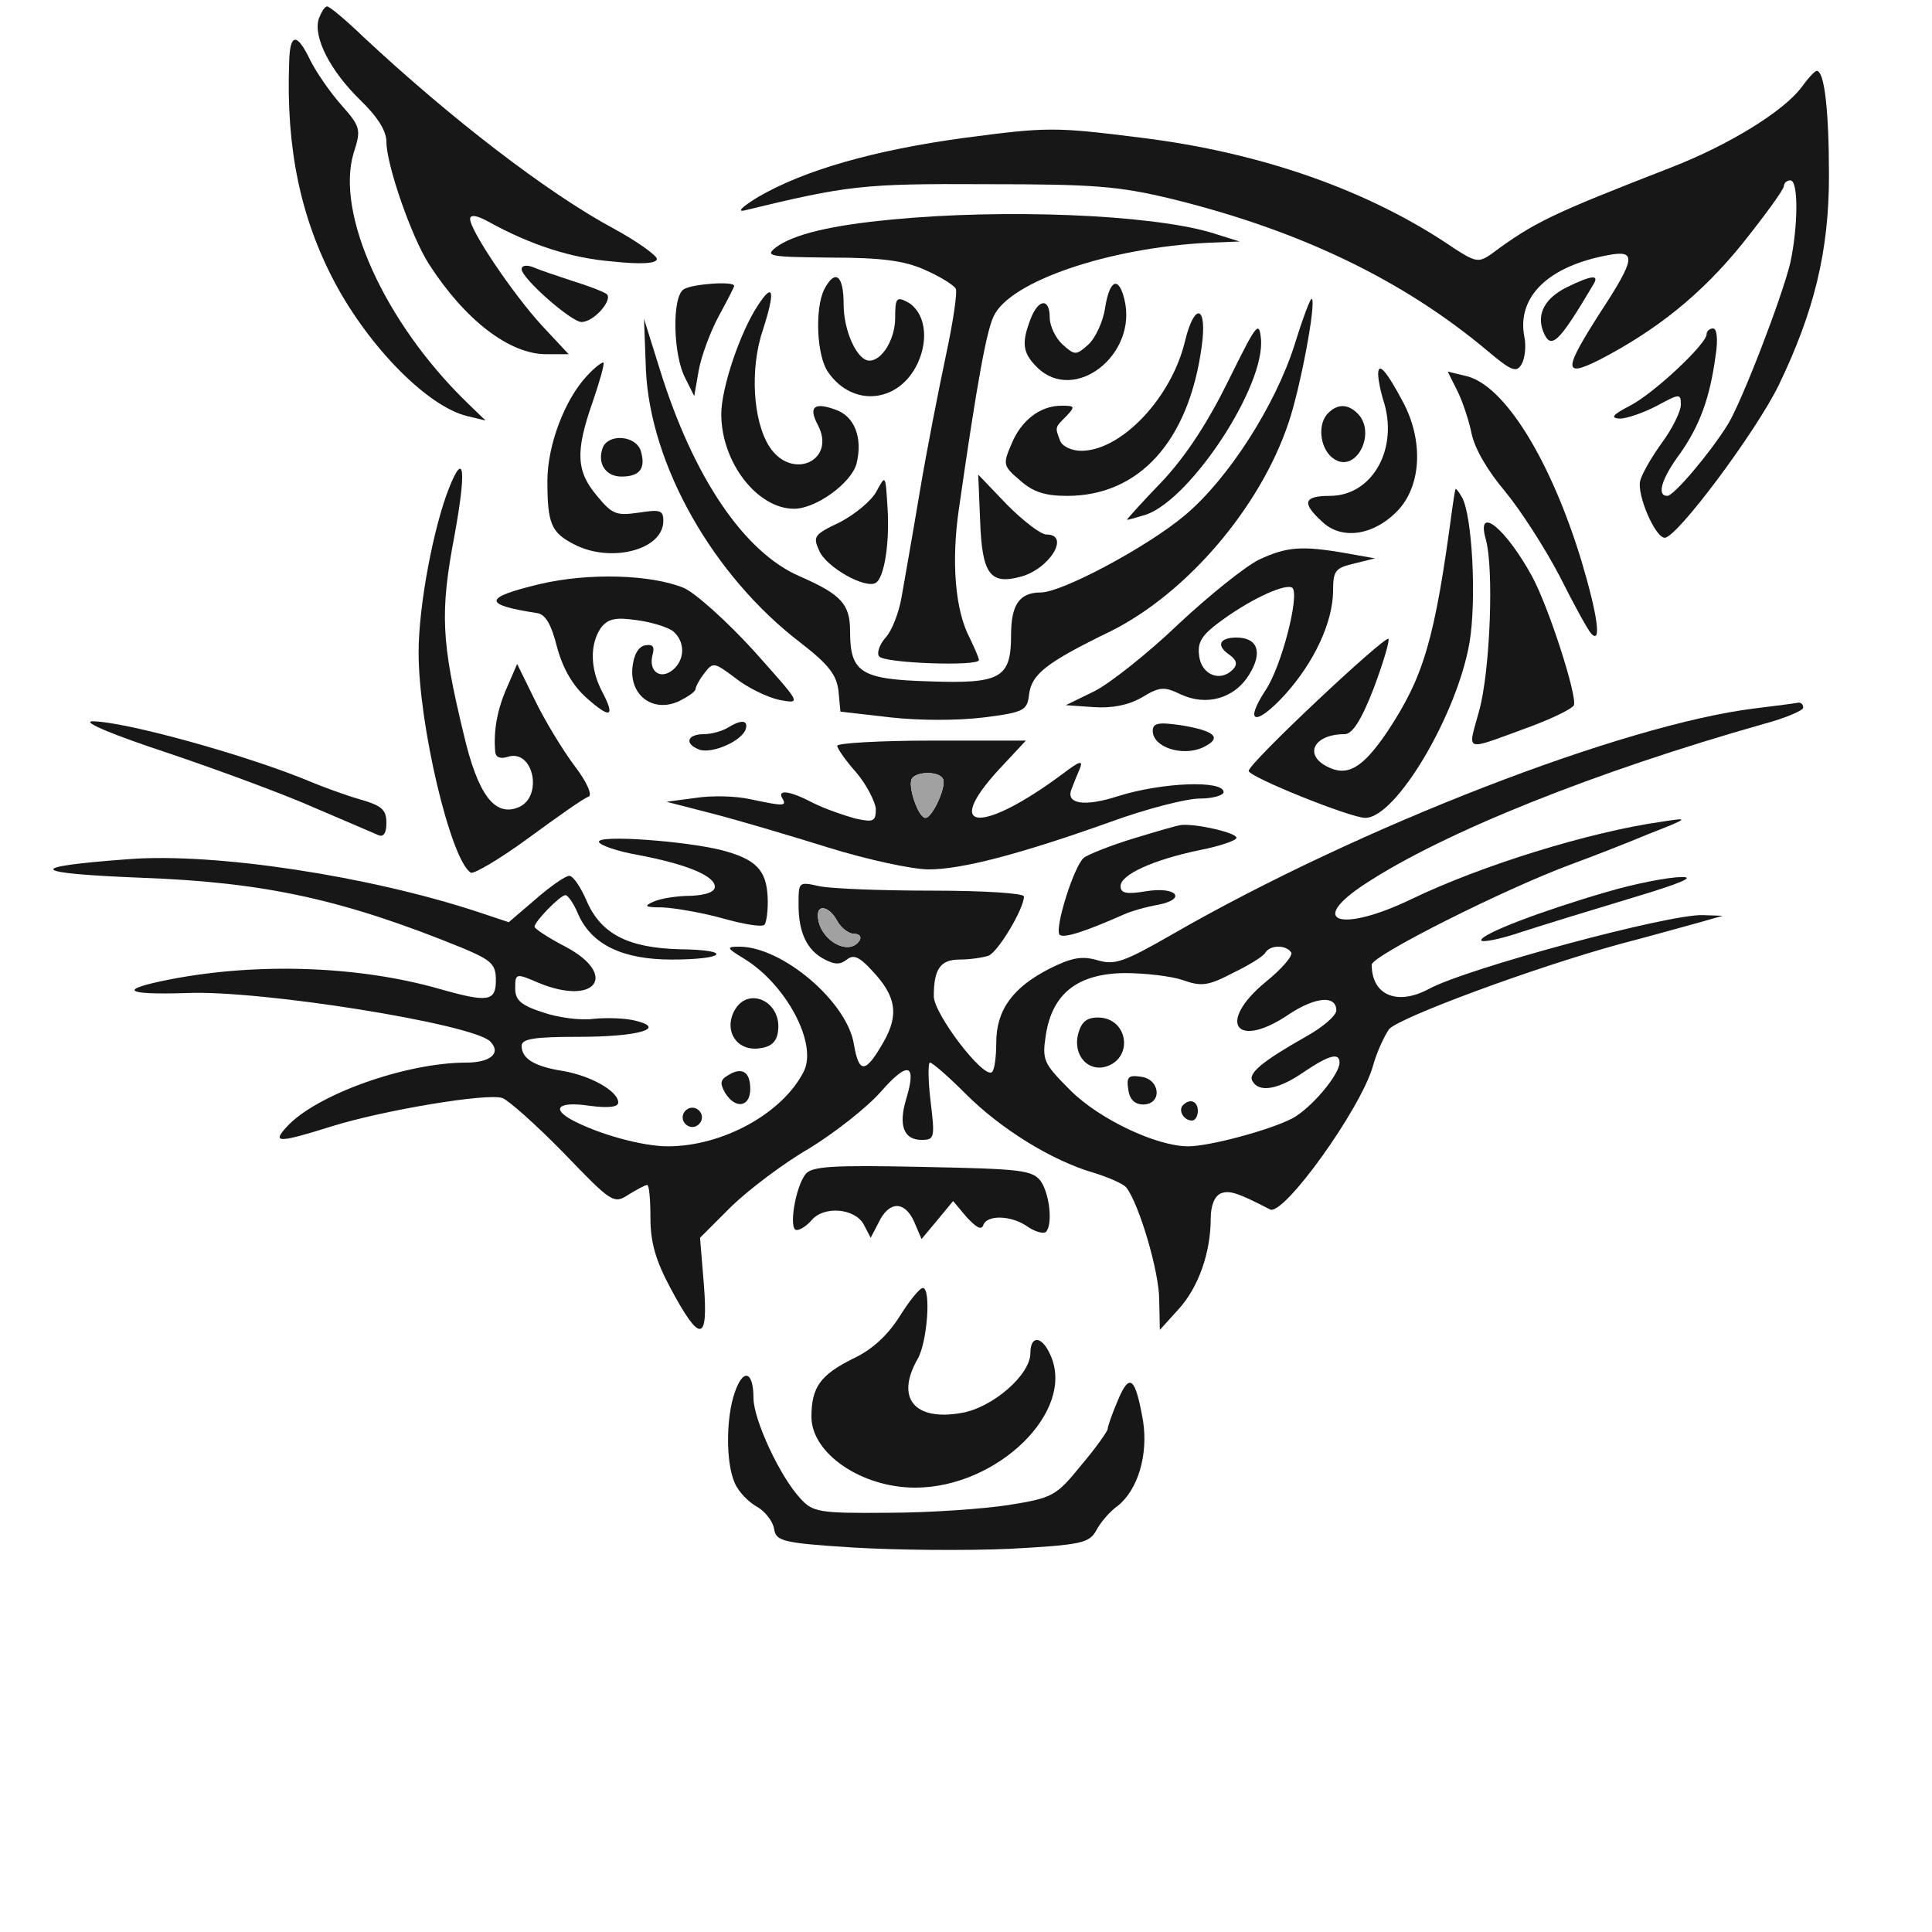
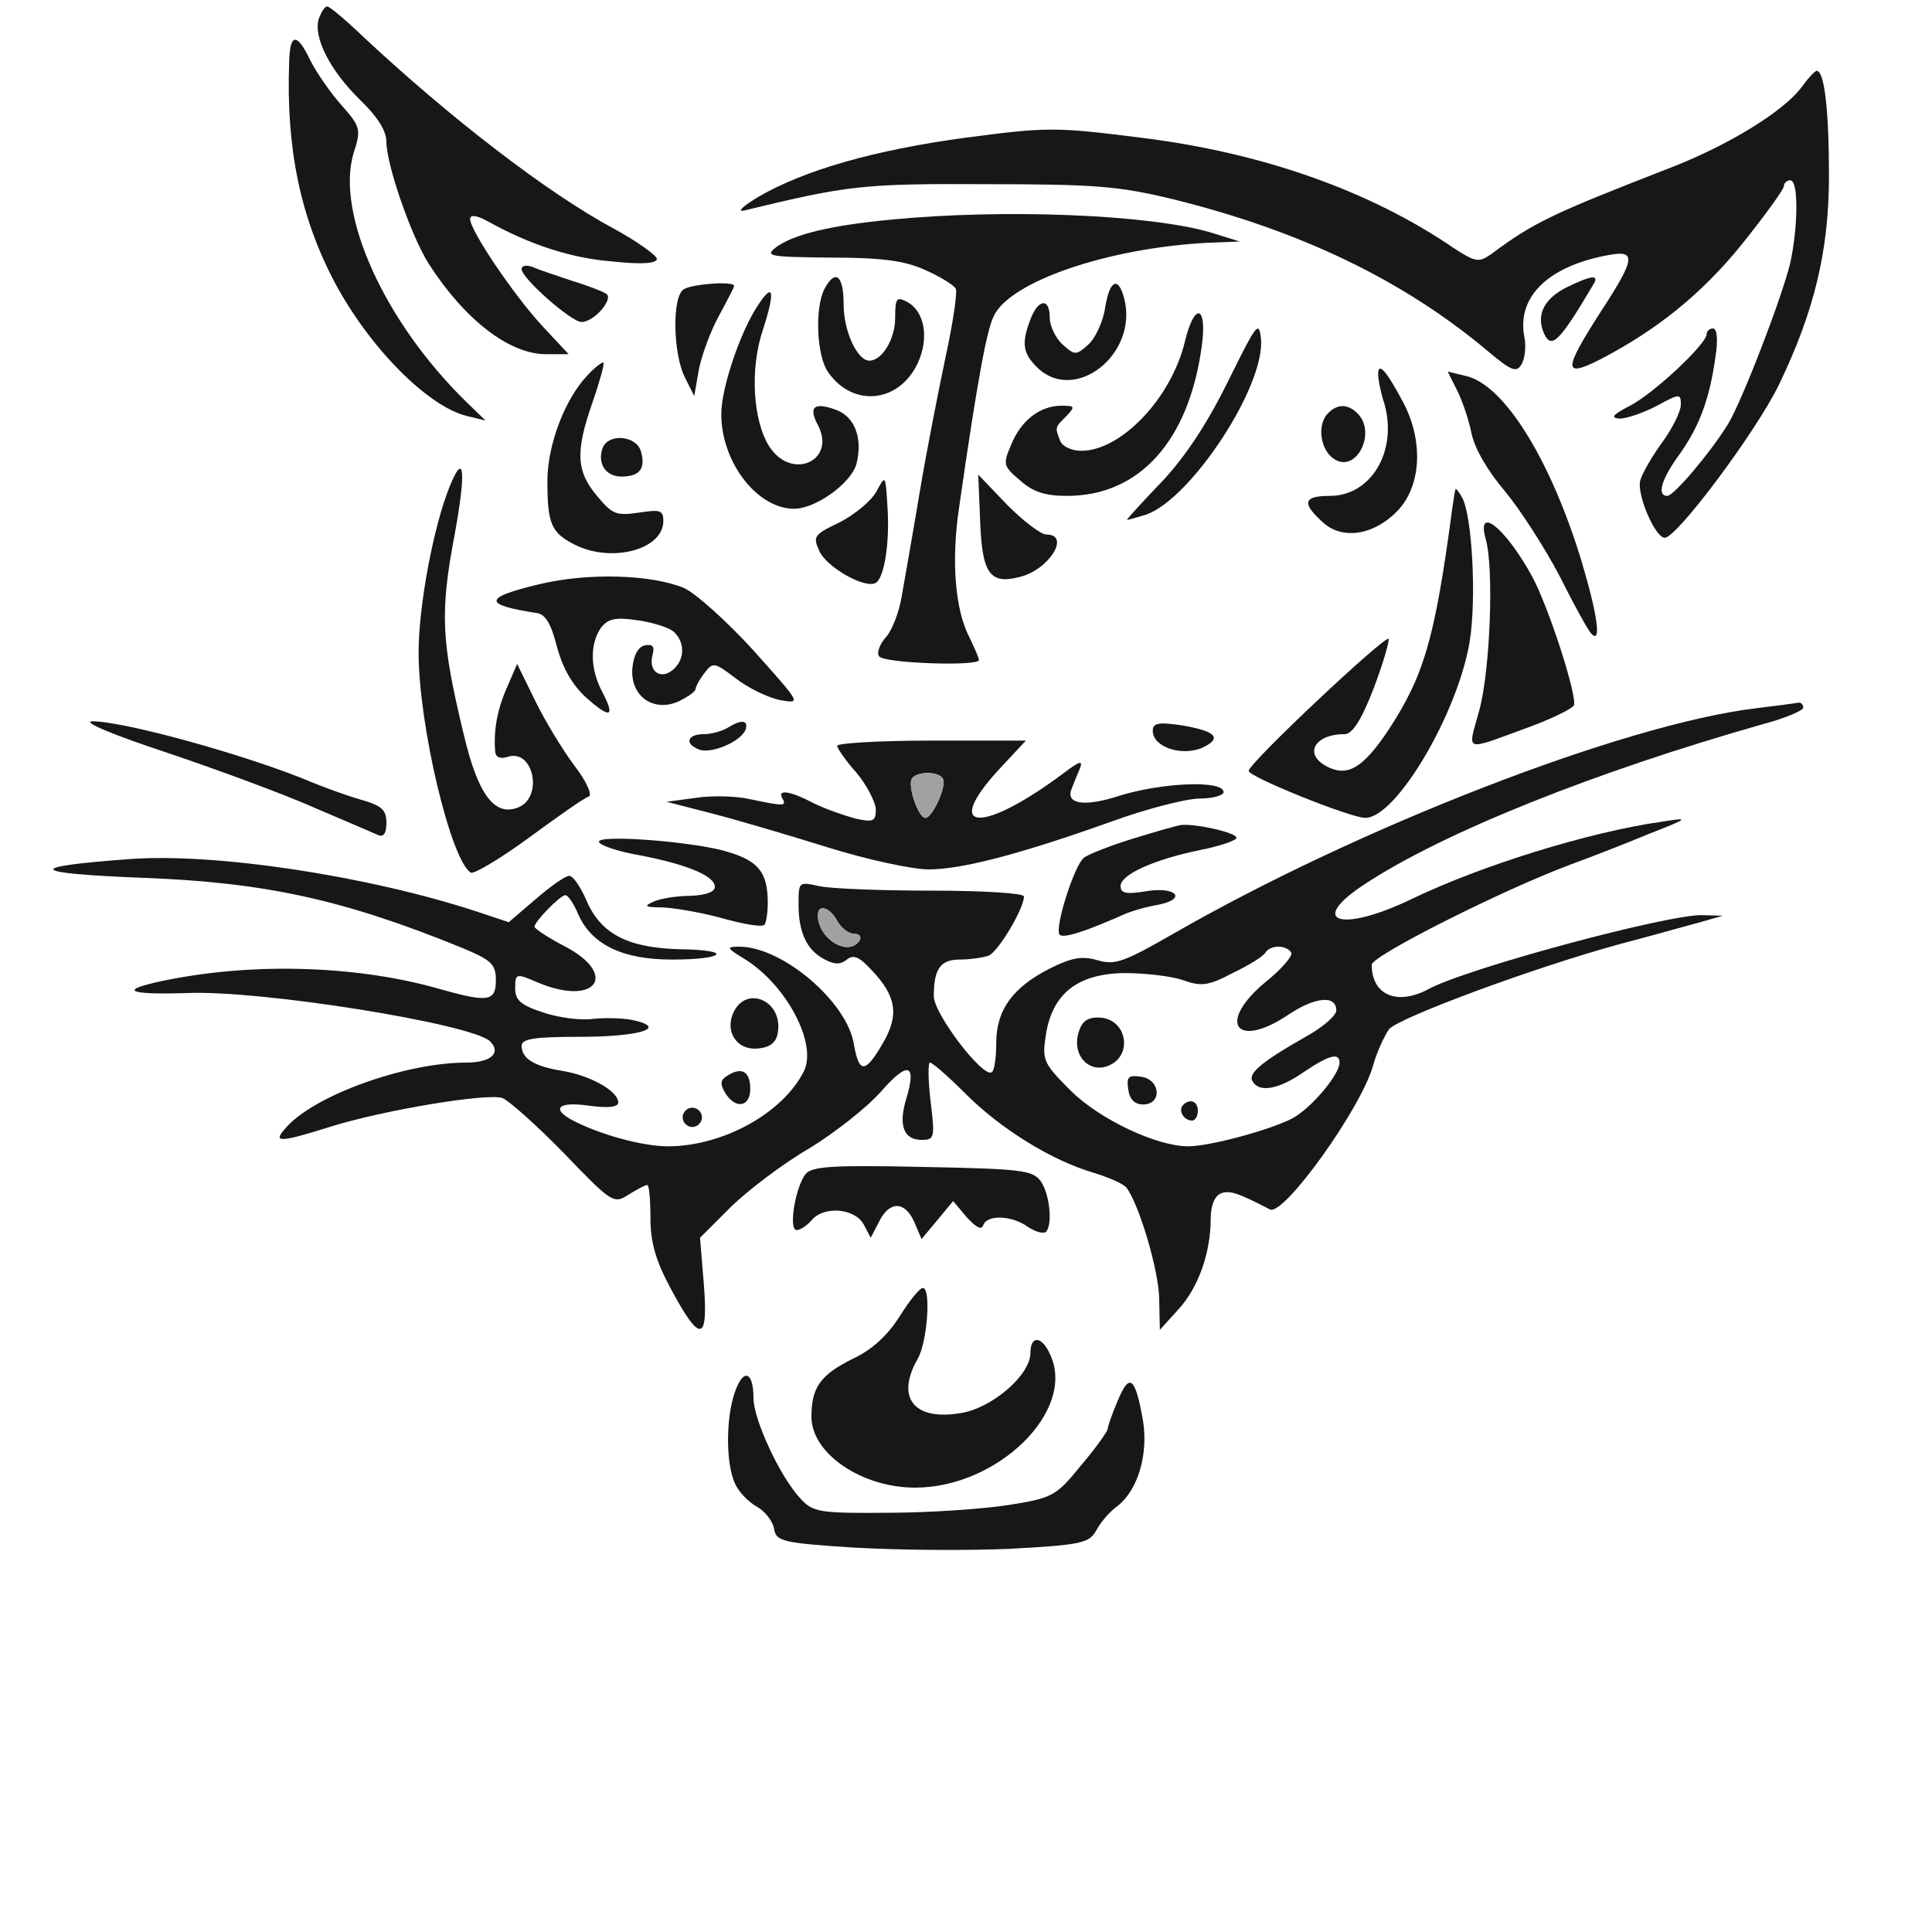
<svg xmlns="http://www.w3.org/2000/svg" version="1.0" width="300pt" height="300pt" viewBox="0 0 300 300" preserveAspectRatio="xMidYMid meet">
  <g transform="translate(0,300) scale(0.1,-0.1)" fill="#171717" stroke="none">
    <path class="node" id="node1" d="M495 2971 c-9 -29 18 -81 64 -126 27 -26 41 -48 41 -65 0 -36 39 -148 66 -190 56 -87 125 -140 182 -140 l35 0 -42 45 c-44 48 -111 147 -111 165 0 7 10 6 28 -4 65 -36 129 -57 193 -62 46 -5 69 -3 69 4 0 5 -30 27 -67 47 -104 56 -254 172 -388 297 -27 26 -53 48 -57 48 -4 0 -9 -9 -13 -19z" />
    <path class="node" id="node2" d="M449 2903 c-5 -134 18 -242 71 -342 54 -101 144 -192 205 -207 l29 -7 -30 29 c-127 124 -203 292 -175 386 12 37 11 41 -19 75 -17 19 -39 51 -48 69 -21 44 -32 43 -33 -3z" />
    <path class="node" id="node3" d="M2797 2864 c-28 -37 -112 -89 -202 -124 -185 -72 -213 -85 -280 -135 -19 -13 -24 -12 -58 10 -130 89 -298 148 -484 171 -135 17 -146 17 -275 0 -140 -19 -249 -50 -321 -92 -23 -14 -33 -23 -22 -21 161 39 184 42 375 41 170 0 207 -3 290 -23 199 -49 359 -126 490 -236 38 -32 45 -34 53 -20 5 9 7 28 4 42 -12 62 37 110 131 127 43 8 42 -5 -13 -89 -57 -89 -58 -102 -2 -74 89 46 159 102 222 180 36 45 65 85 65 90 0 5 5 9 10 9 13 0 12 -72 0 -128 -13 -54 -75 -215 -97 -251 -28 -45 -84 -111 -94 -111 -17 0 -9 27 20 66 30 43 46 85 55 152 4 25 2 42 -4 42 -5 0 -10 -4 -10 -9 0 -15 -82 -92 -119 -111 -27 -14 -31 -19 -16 -20 11 0 37 9 58 20 35 19 37 19 37 2 0 -11 -13 -37 -29 -59 -16 -22 -31 -48 -34 -59 -6 -21 23 -89 38 -89 19 0 142 165 177 237 55 114 78 208 78 325 0 101 -7 163 -19 163 -3 0 -14 -12 -24 -26z" />
    <path class="node" id="node4" d="M1384 2659 c-95 -9 -152 -23 -179 -43 -18 -14 -10 -15 85 -16 80 0 115 -5 146 -19 23 -10 44 -23 48 -29 3 -5 -4 -52 -15 -103 -11 -52 -30 -148 -41 -214 -11 -66 -24 -139 -28 -162 -4 -24 -15 -52 -24 -62 -10 -11 -15 -25 -11 -30 6 -11 155 -16 155 -6 0 4 -7 19 -14 34 -23 43 -29 119 -17 201 29 202 43 276 54 299 25 54 178 106 332 114 l50 2 -45 14 c-95 28 -321 37 -496 20z" />
    <path class="node" id="node5" d="M810 2582 c0 -14 77 -82 93 -82 20 0 51 37 38 44 -6 4 -30 13 -53 20 -24 8 -51 17 -60 21 -10 4 -18 3 -18 -3z" />
    <path class="node" id="node6" d="M1280 2551 c-15 -30 -12 -104 6 -129 38 -55 110 -48 139 14 18 39 11 80 -16 95 -17 9 -19 6 -19 -25 0 -32 -20 -66 -40 -66 -19 0 -40 46 -40 87 0 46 -13 56 -30 24z" />
    <path class="node" id="node7" d="M2433 2554 c-34 -17 -47 -41 -37 -68 12 -31 24 -19 78 72 10 16 -2 15 -41 -4z" />
    <path class="node" id="node8" d="M1062 2551 c-19 -11 -17 -102 2 -138 l14 -28 7 40 c4 22 18 60 31 84 13 24 24 45 24 47 0 8 -65 3 -78 -5z" />
    <path class="node" id="node9" d="M1716 2522 c-3 -21 -15 -47 -26 -57 -19 -17 -21 -17 -40 0 -11 10 -20 29 -20 42 0 31 -18 29 -30 -3 -14 -37 -12 -52 10 -74 58 -58 157 19 136 105 -9 37 -23 31 -30 -13z" />
    <path class="node" id="node10" d="M1177 2526 c-28 -42 -57 -129 -57 -169 0 -75 56 -147 113 -147 34 0 89 40 97 70 10 40 -3 74 -33 84 -33 12 -42 4 -27 -24 29 -55 -40 -87 -75 -34 -26 40 -31 122 -10 183 19 59 16 74 -8 37z" />
-     <path class="node" id="node11" d="M2010 2464 c-30 -94 -103 -208 -170 -264 -58 -49 -191 -120 -224 -120 -33 0 -46 -19 -46 -66 0 -67 -16 -76 -127 -72 -107 3 -123 14 -123 78 0 42 -14 57 -78 85 -86 37 -165 153 -217 320 l-25 80 3 -80 c7 -147 104 -319 240 -423 44 -34 56 -50 59 -75 l3 -32 78 -9 c46 -5 104 -5 145 0 63 8 67 11 70 36 4 31 26 49 127 98 118 59 232 192 276 324 18 53 43 185 36 192 -2 2 -14 -30 -27 -72z" />
    <path class="node" id="node12" d="M1840 2470 c-21 -88 -99 -170 -161 -170 -15 0 -30 7 -33 16 -8 21 -8 20 10 38 14 15 13 16 -8 16 -33 0 -63 -23 -78 -61 -13 -30 -12 -33 14 -55 20 -18 39 -24 73 -24 112 0 189 85 209 232 9 64 -11 70 -26 8z" />
    <path class="node" id="node13" d="M1908 2410 c-32 -65 -65 -116 -102 -156 -31 -32 -56 -60 -56 -61 0 -1 13 3 30 8 70 25 185 200 178 273 -3 29 -7 23 -50 -64z" />
    <path class="node" id="node14" d="M912 2417 c-35 -37 -62 -108 -62 -164 0 -66 6 -80 41 -98 57 -30 139 -9 139 36 0 17 -5 18 -38 13 -35 -5 -41 -3 -65 26 -32 38 -34 68 -7 145 11 32 19 60 17 62 -2 1 -13 -7 -25 -20z" />
    <path class="node" id="node15" d="M2140 2419 c0 -8 4 -29 10 -47 20 -73 -21 -142 -85 -142 -41 0 -44 -11 -12 -40 31 -30 83 -21 120 20 34 39 37 106 6 165 -26 49 -39 64 -39 44z" />
    <path class="node" id="node16" d="M2263 2393 c8 -16 18 -46 22 -66 5 -24 25 -58 52 -90 24 -29 62 -88 85 -132 22 -44 44 -84 49 -89 16 -17 10 28 -15 112 -48 158 -120 274 -179 288 l-29 7 15 -30z" />
    <path class="node" id="node18" d="M2060 2356 c-15 -19 -9 -56 12 -69 34 -22 66 41 36 71 -16 16 -33 15 -48 -2z" />
    <path class="node" id="node19" d="M936 2305 c-9 -24 4 -45 29 -45 29 0 38 13 30 40 -8 24 -50 27 -59 5z" />
    <path class="node" id="node20" d="M698 2244 c-25 -62 -48 -185 -48 -257 0 -113 50 -323 81 -342 4 -3 45 21 90 54 45 33 86 62 93 64 6 2 -2 22 -22 48 -18 24 -46 70 -61 101 l-28 57 -16 -37 c-15 -34 -21 -67 -18 -100 1 -8 8 -11 20 -7 40 12 55 -64 15 -79 -36 -14 -62 20 -84 114 -35 145 -37 189 -14 310 18 99 15 131 -8 74z" />
    <path class="node" id="node21" d="M1361 2237 c-8 -15 -34 -36 -57 -48 -40 -19 -42 -22 -32 -44 11 -26 72 -60 88 -50 13 8 22 62 18 119 -3 49 -3 49 -17 23z" />
    <path class="node" id="node22" d="M1522 2190 c3 -80 15 -98 61 -86 46 11 80 66 42 66 -9 0 -36 21 -61 46 l-45 47 3 -73z" />
    <path class="node" id="node23" d="M2260 2240 c-1 -3 -3 -16 -5 -30 -27 -203 -44 -260 -100 -345 -39 -58 -63 -72 -95 -55 -36 19 -19 50 28 50 12 0 26 22 45 71 15 40 25 74 23 77 -6 5 -217 -193 -217 -205 -1 -9 158 -73 181 -73 48 0 143 161 162 273 11 67 4 198 -12 225 -5 9 -10 15 -10 12z" />
    <path class="node" id="node24" d="M2307 2163 c13 -45 7 -204 -10 -266 -18 -67 -27 -64 80 -25 35 13 65 28 67 33 5 15 -39 152 -65 200 -41 75 -87 112 -72 58z" />
-     <path class="node" id="node25" d="M1955 2131 c-22 -11 -78 -56 -125 -100 -47 -45 -105 -91 -130 -104 l-45 -22 43 -3 c29 -2 54 3 75 15 28 17 35 17 60 5 40 -19 84 -7 107 31 21 34 13 57 -20 57 -26 0 -32 -12 -12 -26 13 -9 14 -16 6 -24 -20 -20 -49 -7 -52 22 -3 22 5 33 37 56 47 34 99 57 108 49 11 -12 -17 -122 -42 -159 -34 -52 -15 -56 30 -7 46 51 74 112 75 160 0 33 3 37 33 44 l32 8 -45 8 c-69 12 -92 10 -135 -10z" />
    <path class="node" id="node26" d="M838 2093 c-88 -21 -89 -32 -4 -45 13 -2 22 -17 31 -53 9 -33 24 -59 45 -78 38 -34 46 -31 25 9 -19 36 -19 74 -2 99 11 14 22 17 56 12 23 -3 48 -11 56 -17 19 -16 19 -44 0 -60 -19 -16 -38 -3 -32 22 4 14 1 18 -11 16 -11 -2 -18 -15 -20 -35 -4 -43 32 -70 72 -52 14 7 26 15 26 19 0 3 6 15 14 25 13 17 15 17 48 -8 19 -15 50 -30 69 -34 34 -6 33 -6 -41 77 -41 45 -90 89 -108 97 -51 21 -148 24 -224 6z" />
    <path class="node" id="node27" d="M2725 1900 c-204 -25 -615 -184 -905 -351 -75 -43 -89 -48 -116 -40 -24 7 -40 4 -74 -13 -57 -29 -83 -64 -83 -115 0 -23 -3 -44 -7 -46 -14 -9 -90 91 -90 118 0 42 10 57 40 57 16 0 36 3 45 6 15 6 55 73 55 92 0 5 -63 9 -142 9 -79 0 -158 3 -176 7 -32 7 -32 7 -32 -29 0 -43 13 -71 41 -85 15 -8 24 -8 34 0 10 8 19 5 39 -17 38 -40 42 -69 18 -111 -28 -49 -38 -50 -46 -4 -10 66 -111 152 -178 152 -21 0 -20 -2 8 -19 65 -40 114 -132 92 -175 -33 -65 -126 -116 -211 -116 -40 0 -108 19 -149 41 -33 18 -20 29 27 22 30 -4 45 -2 45 5 0 18 -44 42 -86 49 -44 7 -64 19 -64 39 0 11 20 14 88 14 93 0 138 13 89 25 -15 4 -44 5 -65 3 -20 -3 -56 2 -79 10 -34 11 -43 19 -43 37 0 24 1 24 36 9 89 -37 125 12 42 56 -27 14 -48 28 -48 31 0 8 40 49 48 49 4 0 13 -13 20 -30 21 -47 69 -70 145 -70 84 0 96 15 13 16 -81 2 -123 24 -145 75 -9 21 -21 39 -27 39 -6 0 -29 -16 -52 -36 l-42 -36 -48 16 c-170 56 -408 92 -541 82 -164 -12 -157 -22 19 -29 192 -7 314 -34 498 -109 45 -19 52 -25 52 -50 0 -33 -12 -35 -86 -14 -125 36 -283 42 -421 15 -81 -16 -70 -24 27 -21 115 5 444 -48 471 -75 18 -18 1 -33 -37 -33 -94 0 -234 -50 -279 -100 -23 -25 -13 -25 70 1 80 25 241 52 265 44 9 -3 52 -41 95 -85 75 -78 78 -80 101 -65 13 8 26 15 29 15 3 0 5 -23 5 -51 0 -38 8 -66 31 -109 46 -86 59 -85 52 5 l-6 73 49 49 c27 26 81 67 121 90 39 24 89 63 111 88 42 48 56 44 39 -12 -12 -40 -4 -63 24 -63 20 0 21 3 14 60 -4 33 -4 60 -1 60 4 0 29 -22 56 -49 54 -54 133 -103 198 -122 23 -7 46 -17 51 -23 20 -26 51 -131 51 -174 l1 -47 29 32 c31 34 50 88 50 141 0 20 6 35 16 39 13 5 26 1 76 -25 21 -11 141 156 160 223 6 22 18 47 25 57 16 18 223 95 358 132 50 13 106 29 125 34 l35 10 -31 1 c-52 2 -368 -83 -426 -115 -49 -26 -88 -9 -88 38 0 14 207 118 310 156 30 11 84 32 120 47 64 25 64 26 20 19 -113 -16 -280 -68 -388 -120 -110 -53 -163 -36 -73 23 123 81 359 175 620 249 34 9 61 21 61 25 0 5 -3 8 -7 8 -5 -1 -35 -5 -68 -9z m-1425 -330 c6 -11 18 -20 26 -20 8 0 12 -4 9 -10 -17 -27 -65 2 -65 39 0 18 19 12 30 -9z m705 -49 c3 -5 -15 -26 -40 -46 -77 -64 -45 -106 38 -49 40 26 72 29 72 5 0 -8 -21 -26 -46 -40 -69 -39 -92 -58 -84 -70 10 -18 40 -13 79 14 40 27 56 31 56 15 0 -19 -45 -72 -74 -87 -35 -18 -128 -43 -161 -43 -49 0 -138 42 -183 87 -42 42 -44 47 -38 86 10 64 49 95 122 96 33 0 74 -5 91 -11 28 -10 39 -9 77 11 25 12 48 26 51 32 8 12 32 12 40 0z" />
    <path class="node" id="node28" d="M1674 1394 c-8 -32 15 -59 44 -50 43 14 33 76 -13 76 -18 0 -26 -7 -31 -26z" />
    <path class="node" id="node29" d="M1752 1308 c2 -15 10 -23 23 -23 30 0 27 39 -3 43 -20 3 -23 0 -20 -20z" />
    <path class="node" id="node30" d="M1837 1284 c-8 -8 1 -24 14 -24 5 0 9 7 9 15 0 15 -12 20 -23 9z" />
-     <path class="node" id="node31" d="M260 1831 c80 -27 183 -65 230 -86 47 -20 91 -39 98 -42 8 -3 12 4 12 19 0 21 -7 27 -42 37 -24 7 -56 19 -73 26 -97 41 -291 95 -342 95 -16 -1 35 -22 117 -49z" />
+     <path class="node" id="node31" d="M260 1831 c80 -27 183 -65 230 -86 47 -20 91 -39 98 -42 8 -3 12 4 12 19 0 21 -7 27 -42 37 -24 7 -56 19 -73 26 -97 41 -291 95 -342 95 -16 -1 35 -22 117 -49" />
    <path class="node" id="node32" d="M1130 1870 c-8 -5 -25 -10 -37 -10 -26 0 -31 -15 -7 -24 19 -7 66 13 72 32 4 14 -7 15 -28 2z" />
    <path class="node" id="node33" d="M1790 1865 c0 -25 45 -40 77 -26 32 15 21 26 -34 35 -35 5 -43 3 -43 -9z" />
    <path class="node" id="node34" d="M1300 1842 c0 -4 13 -23 30 -42 16 -19 29 -45 30 -56 0 -20 -4 -21 -32 -15 -18 5 -47 15 -65 24 -36 19 -57 22 -48 7 7 -12 2 -12 -50 -1 -22 5 -60 6 -85 2 l-45 -6 70 -18 c39 -10 120 -34 181 -53 61 -19 131 -34 156 -34 51 0 140 23 283 74 55 20 117 36 138 36 20 0 37 5 37 10 0 19 -96 15 -163 -6 -52 -17 -83 -13 -73 11 3 8 9 23 13 32 5 13 -1 11 -26 -8 -126 -94 -189 -91 -100 6 l42 45 -147 0 c-80 0 -146 -4 -146 -8z m164 -51 c7 -10 -16 -61 -27 -61 -11 0 -28 50 -21 61 7 11 41 12 48 0z" />
    <path class="node" id="node35" d="M1760 1698 c-36 -11 -71 -25 -77 -30 -15 -12 -45 -107 -38 -119 5 -7 39 4 100 31 11 5 35 12 53 15 46 9 29 29 -19 21 -30 -5 -39 -3 -39 8 0 18 51 41 123 56 31 6 57 15 57 19 0 8 -62 22 -85 20 -5 0 -39 -10 -75 -21z" />
    <path class="node" id="node36" d="M930 1693 c0 -5 28 -15 63 -21 73 -14 117 -32 117 -49 0 -8 -14 -13 -37 -14 -21 0 -47 -4 -58 -9 -16 -7 -14 -9 14 -9 19 -1 61 -8 93 -17 32 -9 61 -14 65 -10 3 3 6 23 5 43 -2 42 -18 59 -72 73 -56 14 -190 24 -190 13z" />
-     <path class="node" id="node37" d="M2495 1615 c-100 -29 -195 -65 -195 -75 0 -4 28 1 63 13 34 11 112 35 172 53 77 23 99 33 75 32 -19 0 -71 -10 -115 -23z" />
    <path class="node" id="node39" d="M1140 1430 c-16 -31 4 -62 38 -58 19 2 28 10 30 26 7 47 -47 72 -68 32z" />
    <path class="node" id="node41" d="M1130 1330 c-12 -7 -12 -13 -4 -27 16 -26 39 -22 39 6 0 27 -13 35 -35 21z" />
    <path class="node" id="node42" d="M1060 1265 c0 -8 7 -15 15 -15 8 0 15 7 15 15 0 8 -7 15 -15 15 -8 0 -15 -7 -15 -15z" />
    <path class="node" id="node43" d="M1251 1177 c-16 -20 -27 -87 -14 -87 6 0 16 7 23 15 19 23 67 19 81 -6 l11 -21 12 23 c16 34 40 35 55 3 l12 -28 25 30 24 29 21 -25 c15 -16 23 -21 26 -12 6 16 44 15 69 -3 12 -8 24 -11 28 -8 11 11 6 59 -8 79 -13 17 -30 19 -183 22 -140 3 -172 1 -182 -11z" />
    <path class="node" id="node44" d="M1397 956 c-19 -30 -43 -52 -73 -66 -50 -25 -64 -44 -64 -90 0 -57 78 -110 161 -110 128 0 250 119 210 206 -13 30 -31 31 -31 3 0 -34 -59 -85 -107 -93 -73 -13 -103 23 -68 84 15 26 21 110 8 110 -5 0 -21 -20 -36 -44z" />
    <path class="node" id="node46" d="M1141 838 c-14 -40 -14 -110 0 -141 6 -14 22 -30 35 -37 12 -7 24 -22 26 -34 3 -19 12 -22 123 -29 66 -4 175 -5 243 -2 111 6 123 9 134 28 6 12 21 30 34 39 31 25 47 79 39 131 -12 69 -21 76 -39 33 -9 -21 -16 -41 -16 -45 0 -3 -18 -29 -41 -56 -39 -48 -44 -51 -113 -62 -39 -6 -123 -12 -187 -12 -107 -1 -117 1 -136 22 -32 34 -73 123 -73 156 0 42 -16 47 -29 9z" />
  </g>
  <g transform="translate(0,300) scale(0.1,-0.1)" fill="#A1A1A1" stroke="none">
    <path class="node" id="node49" d="M1270 1579 c0 -37 48 -66 65 -39 3 6 -1 10 -9 10 -8 0 -20 9 -26 20 -11 21 -30 27 -30 9z" />
    <path class="node" id="node51" d="M1416 1791 c-7 -11 10 -61 21 -61 11 0 34 51 27 61 -7 12 -41 11 -48 0z" />
  </g>
</svg>